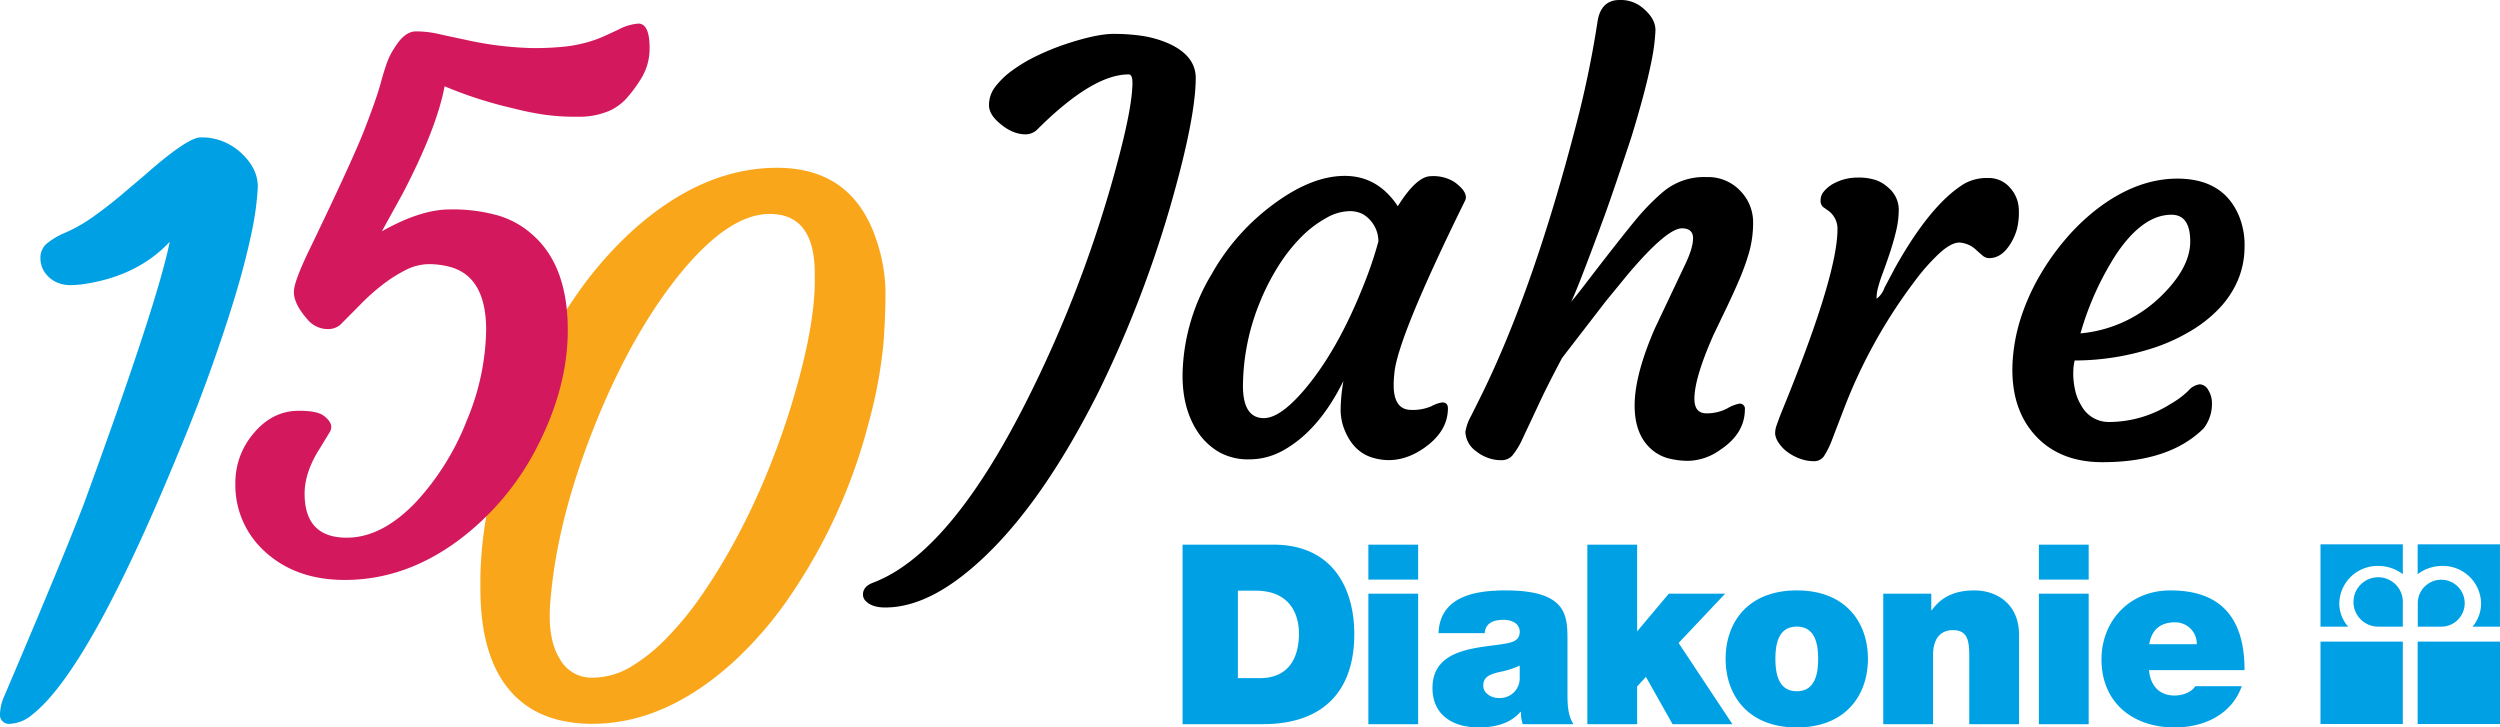
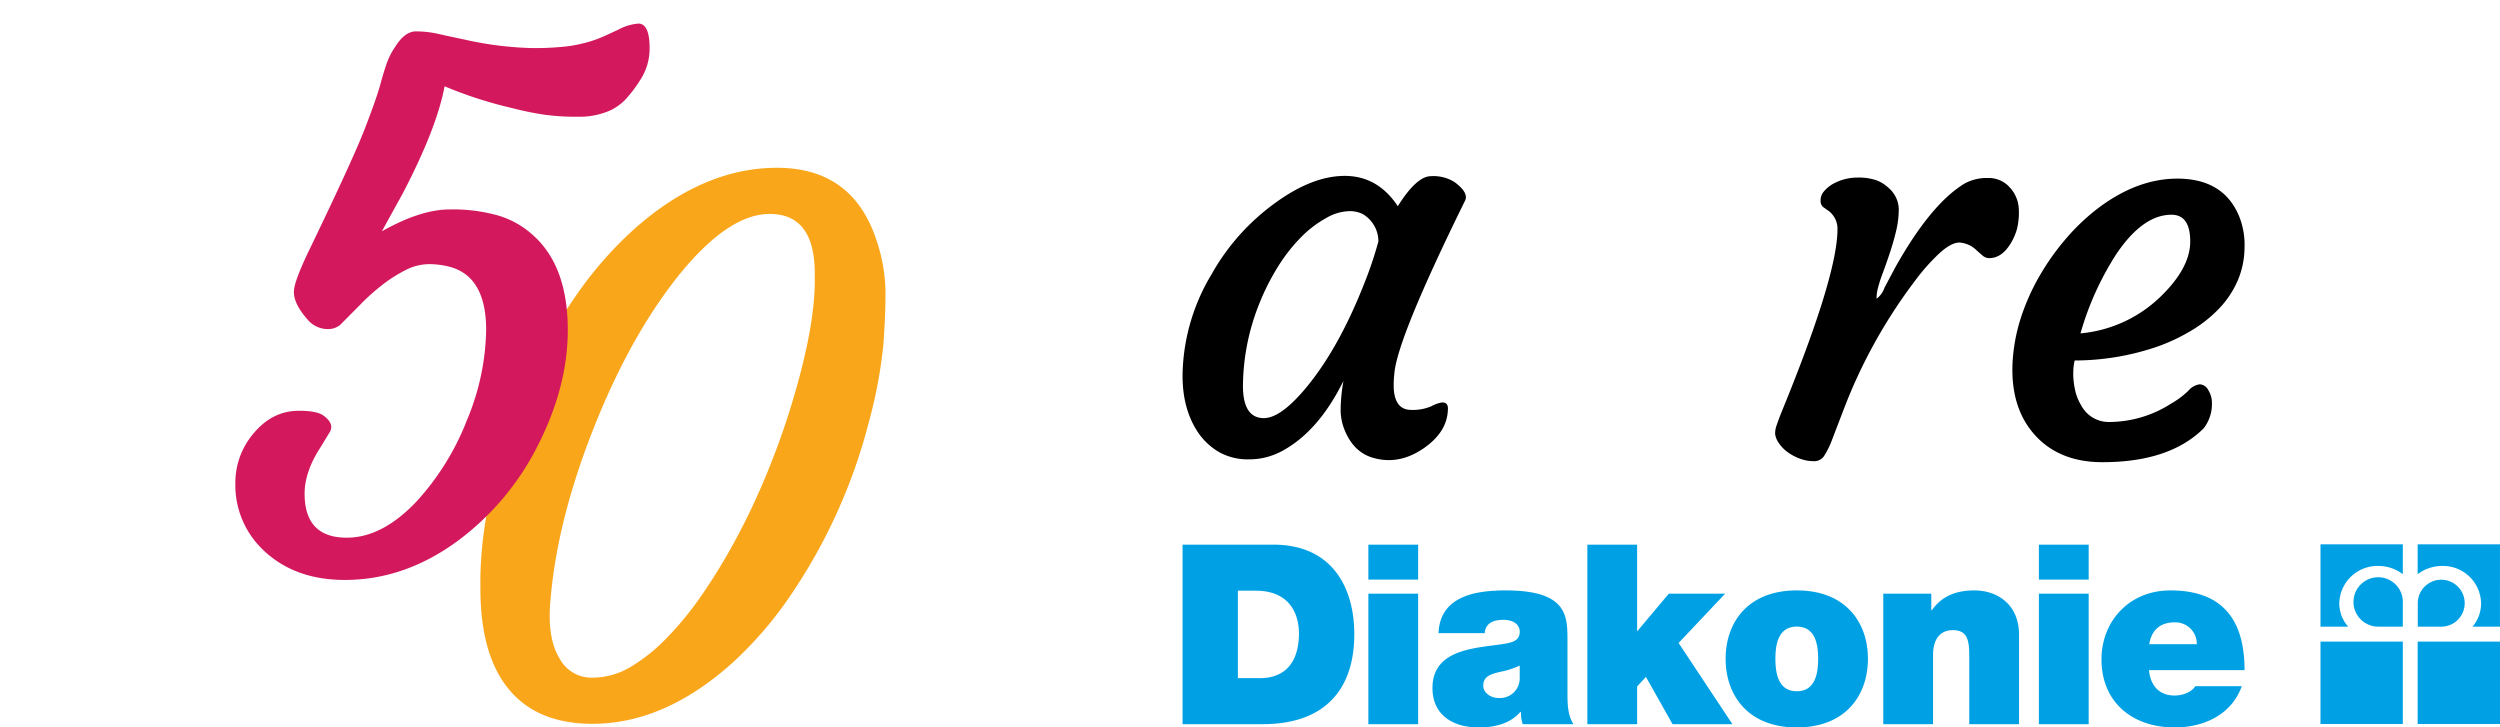
<svg xmlns="http://www.w3.org/2000/svg" width="615.535" height="179.107" viewBox="0 0 615.535 179.107">
  <g id="logo" transform="translate(-69.981 -69.98)">
-     <path id="Pfad_1651" data-name="Pfad 1651" d="M282.46,216.328q.006-2.006,2.617-2.933,18.612-7.159,37.322-44.005a304.172,304.172,0,0,0,23.068-60.769q3.316-12.627,3.337-18.243.008-2.071-.93-2.075-8.826-.03-22.376,13.431a4.119,4.119,0,0,1-2.979,1.327,8.088,8.088,0,0,1-3.207-.679,11.131,11.131,0,0,1-2.836-1.747q-3-2.351-2.992-4.791a7.4,7.4,0,0,1,1.552-4.508,19.876,19.876,0,0,1,4.158-4,37.968,37.968,0,0,1,5.963-3.557,61.407,61.407,0,0,1,7.03-2.885q7.764-2.583,11.944-2.568a47.012,47.012,0,0,1,7.319.525,26.272,26.272,0,0,1,6.013,1.725q6.943,3.03,6.924,8.648-.033,10.029-6.391,32.007a281.938,281.938,0,0,1-17.668,45.474q-15.748,31.24-33.179,44.889-10.188,7.99-19.283,7.959-3.41-.012-4.942-1.822A2.213,2.213,0,0,1,282.46,216.328Z" />
    <path id="Pfad_1652" data-name="Pfad 1652" d="M413.124,164.742q-.02,6.151,4.326,6.166a11.59,11.59,0,0,0,4.984-.92,8.178,8.178,0,0,1,2.644-.927q1.406,0,1.4,1.475-.02,5.751-6.049,9.875-6.369,4.326-12.98,2.1-4.341-1.551-6.4-6.64a13.374,13.374,0,0,1-.988-4.751,43.423,43.423,0,0,1,.693-7.352q-6.261,12.684-15.5,17.467a17.02,17.02,0,0,1-7.829,1.846,14.458,14.458,0,0,1-7.182-1.729,15.808,15.808,0,0,1-5.166-4.73q-4.326-6.3-3.893-15.793a49.482,49.482,0,0,1,7.1-23.312,54.542,54.542,0,0,1,15.435-17.4q9.316-6.855,17.408-6.83t13.013,7.465q4.637-7.405,8.181-7.394a9.771,9.771,0,0,1,5.746,1.422q3.666,2.688,2.592,4.689-16.9,34.312-17.391,42.736A22.737,22.737,0,0,0,413.124,164.742Zm-37.11.144q-.027,8.023,5.121,8.041,3.945.014,9.718-6.655,8.457-9.8,15-26.427a95.064,95.064,0,0,0,3.511-10.42,7.833,7.833,0,0,0-3.788-6.7,6.979,6.979,0,0,0-3.575-.748,11.935,11.935,0,0,0-5.554,1.721,26.837,26.837,0,0,0-6.167,4.726,41.039,41.039,0,0,0-5.573,7.1,56.516,56.516,0,0,0-4.544,8.912A55.25,55.25,0,0,0,376.014,164.886Z" />
-     <path id="Pfad_1653" data-name="Pfad 1653" d="M484.1,126.2q-3.678-.012-13.21,11.19l-5.572,6.8-10.744,13.939q-3.9,7.343-6.125,12.216l-3.636,7.743a19.234,19.234,0,0,1-2.454,4.037,3.568,3.568,0,0,1-2.813,1.161,9.349,9.349,0,0,1-3.407-.647,10.1,10.1,0,0,1-2.836-1.647,6.114,6.114,0,0,1-2.525-4.689,12.135,12.135,0,0,1,1.417-3.94l2.693-5.407q12.586-25.7,22.882-65.183a249.181,249.181,0,0,0,5.5-26.191q.753-5.615,5.5-5.6a8.379,8.379,0,0,1,5.077,1.488q3.867,2.888,3.724,6.164a49.009,49.009,0,0,1-.96,7.352q-.816,4.076-2.1,8.852T471.6,103.889q-4.457,13.423-6.616,19.369-6.615,17.966-8.161,21.035,1.006-1.2,2.619-3.268,12.221-15.939,15.106-19.04a55.055,55.055,0,0,1,4.9-4.763,15.677,15.677,0,0,1,10.711-3.642,10.909,10.909,0,0,1,8.48,3.57,11.043,11.043,0,0,1,2.984,7.466,27.179,27.179,0,0,1-.928,7.285,55.4,55.4,0,0,1-2.328,6.578q-1.416,3.338-3.1,6.877l-3.366,7.009q-4.716,10.615-4.733,15.764-.012,3.61,2.93,3.62a10.9,10.9,0,0,0,5.119-1.187,9.394,9.394,0,0,1,2.978-1.194,1.241,1.241,0,0,1,1.4,1.409q-.02,5.952-6.051,9.943a14.037,14.037,0,0,1-7.565,2.715,19.166,19.166,0,0,1-5.648-.721,10.372,10.372,0,0,1-3.97-2.32q-3.934-3.624-3.91-10.643.025-7.556,5.01-18.973l7.272-15.354q2.086-4.272,2.1-6.746T484.1,126.2Z" />
    <path id="Pfad_1654" data-name="Pfad 1654" d="M510.043,181.243A8.8,8.8,0,0,1,507.911,179a4.792,4.792,0,0,1-.862-2.143,5.8,5.8,0,0,1,.375-2.2q.439-1.3,1.181-3.174,13.751-33.518,13.789-45.02A5.5,5.5,0,0,0,520.2,121.9l-1.335-.941a2.032,2.032,0,0,1-.629-1.639,3.342,3.342,0,0,1,.843-2.237,7.985,7.985,0,0,1,2.28-1.864,12.385,12.385,0,0,1,5.922-1.518,13.438,13.438,0,0,1,4.744.684,8.92,8.92,0,0,1,2.9,1.815,7.133,7.133,0,0,1,2.557,5.089,22.71,22.71,0,0,1-.619,5.414q-.645,2.74-1.522,5.378t-1.755,5.009a34.436,34.436,0,0,0-1.149,3.507,9.4,9.4,0,0,0-.411,2.94,5.691,5.691,0,0,0,1.948-2.734l2.625-4.94q8.742-15.617,17.051-20.67a11.283,11.283,0,0,1,5.789-1.385,6.89,6.89,0,0,1,5.441,2.391,8.27,8.27,0,0,1,2.155,5.256,16.849,16.849,0,0,1-.416,4.78,13.673,13.673,0,0,1-1.517,3.571q-2.219,3.738-5.361,3.726a2.469,2.469,0,0,1-1.6-.607l-1.466-1.275a6.578,6.578,0,0,0-4.24-1.953q-2.042-.008-4.958,2.657a49.932,49.932,0,0,0-6.073,6.867,127.978,127.978,0,0,0-17.355,31.235l-2.968,7.745a21.3,21.3,0,0,1-2.019,4.1,2.94,2.94,0,0,1-2.578,1.228,9.74,9.74,0,0,1-3.408-.646A12.017,12.017,0,0,1,510.043,181.243Z" />
    <path id="Pfad_1655" data-name="Pfad 1655" d="M565.484,159.63A43.58,43.58,0,0,1,567.46,148.5a53.663,53.663,0,0,1,4.515-10.282,60.161,60.161,0,0,1,6.616-9.406,51.741,51.741,0,0,1,8.218-7.762q9.585-7.122,19.346-7.09,11.434.038,15.213,9.477a18.9,18.9,0,0,1,1.246,7.592,21,21,0,0,1-1.7,8.086,23.5,23.5,0,0,1-4.47,6.738,32.406,32.406,0,0,1-6.771,5.427,46.192,46.192,0,0,1-8.539,4.049,63.07,63.07,0,0,1-20.338,3.41,12.548,12.548,0,0,0-.343,2.808,17.933,17.933,0,0,0,.387,4.18,12.14,12.14,0,0,0,1.591,4.116,7.655,7.655,0,0,0,6.94,4.036,28.389,28.389,0,0,0,15.127-4.5,21.253,21.253,0,0,0,4.257-3.162A4.482,4.482,0,0,1,611.6,164.6a2.54,2.54,0,0,1,2.1,1.444,5.968,5.968,0,0,1,.892,3.245,9.8,9.8,0,0,1-2.026,6.144q-8.453,8.4-25.1,8.341-9.829-.033-15.76-5.936Q565.044,171.132,565.484,159.63Zm39.17-36.778q-7.022-.024-13.538,9.583a72.577,72.577,0,0,0-8.891,19.628,32.484,32.484,0,0,0,19.42-8.761q7.579-7.2,7.6-13.816T604.654,122.852Z" />
    <path id="Pfad_1656" data-name="Pfad 1656" d="M361.145,204.081h22.348c14.732,0,19.934,10.894,19.934,22.04,0,13.555-7.183,22.161-22.6,22.161H361.145Zm13.619,32.872h5.323c8.481,0,9.719-6.87,9.719-11.018,0-2.788-.868-10.525-10.71-10.525h-4.332Zm44.384-24.265H406.891v-8.607h12.257Zm-12.257,3.466h12.257v32.128H406.891ZM455.917,241.1c0,2.413.125,5.138,1.487,7.181H444.9a8.7,8.7,0,0,1-.434-3.036h-.122c-2.6,2.975-6.378,3.841-10.339,3.841-6.19,0-11.327-2.971-11.327-9.721,0-10.152,11.883-9.78,18.137-10.954,1.671-.311,3.342-.807,3.342-2.85,0-2.167-2.043-2.971-4.024-2.971-3.776,0-4.518,1.919-4.582,3.282h-11.39c.371-9.042,8.915-10.526,16.528-10.526,15.353,0,15.228,6.378,15.228,12.568V241.1Zm-11.76-7.244a21.017,21.017,0,0,1-4.83,1.547c-2.722.621-4.147,1.3-4.147,3.464,0,1.491,1.609,2.975,3.839,2.975a4.863,4.863,0,0,0,5.138-5.014Zm16.65-29.776h12.257v21.358l7.8-9.284H494.73l-11.451,12.134,13.248,19.994H481.792l-6.56-11.64-2.168,2.351v9.289H460.807v-44.2Zm51.566,45.006c-12.072,0-17.52-7.986-17.52-16.9s5.448-16.841,17.52-16.841,17.518,7.923,17.518,16.841S524.444,249.087,512.373,249.087Zm0-24.822c-4.642,0-5.261,4.517-5.261,7.923s.619,7.985,5.261,7.985,5.261-4.582,5.261-7.985S517.016,224.265,512.373,224.265Zm21.294-8.111h11.822v4.083h.124c2.292-3.22,5.573-4.89,10.463-4.89,5.756,0,11.022,3.527,11.022,10.9v22.037H554.84V231.443c0-3.713-.434-6.315-4.026-6.315-2.1,0-4.89,1.055-4.89,6.191v16.964H533.667Zm50.577-3.466h-12.26v-8.607h12.26Zm-12.26,3.466h12.26v32.128h-12.26ZM599.1,234.973c.3,3.651,2.409,6.252,6.247,6.252,1.981,0,4.155-.742,5.148-2.291h11.443c-2.477,6.933-9.22,10.152-16.529,10.152-10.273,0-18.011-6.07-18.011-16.775,0-9.351,6.806-16.965,16.961-16.965,12.754,0,18.262,7.12,18.262,19.625H599.1Zm11.762-6.378a5.276,5.276,0,0,0-5.391-5.386c-3.651,0-5.753,1.919-6.312,5.386Zm50.727-4.328v-5.713a6.079,6.079,0,1,0-6.054,5.713Zm0-20.267H641.317v20.279h6.82a8.677,8.677,0,0,1-2.188-5.719,9.4,9.4,0,0,1,9.587-9.236,9.95,9.95,0,0,1,6.054,2.03V204Zm9.72,20.267a5.778,5.778,0,1,0-6.039-5.713v5.713Zm-6.067-12.912a9.967,9.967,0,0,1,6.053-2.03,9.376,9.376,0,0,1,9.563,9.236,8.823,8.823,0,0,1-2.124,5.719h6.778V204h-20.27v7.355Zm-23.925,36.879h20.272V227.955H641.317Zm23.925,0h20.274V227.955H665.242Z" fill="#00a1e4" />
-     <path id="Pfad_1657" data-name="Pfad 1657" d="M77.987,245.879a9.167,9.167,0,0,1-5.468,2.312,2.213,2.213,0,0,1-2.538-2.475,11.652,11.652,0,0,1,1.087-4.419q14.807-34.752,19.645-47.471,18.151-49.66,21.055-64.311-7.342,7.844-19.294,10.093a27.887,27.887,0,0,1-4.971.573,8.222,8.222,0,0,1-3.451-.64A6.945,6.945,0,0,1,81.7,137.9a6.188,6.188,0,0,1-1.765-4.229,4.64,4.64,0,0,1,1.465-3.642,18.488,18.488,0,0,1,4.823-2.827,37.809,37.809,0,0,0,6.611-3.792q3.264-2.306,6.386-4.9l6.237-5.267q10.65-9.424,13.921-9.432a14.02,14.02,0,0,1,5.754,1.089,15.093,15.093,0,0,1,4.337,2.838q4.149,3.942,3.979,8.5a72.071,72.071,0,0,1-1.661,11.648q-1.5,7.091-4.1,15.615t-6.062,18.151q-3.462,9.633-7.668,19.679Q91.944,234.88,77.987,245.879Z" fill="#00a1e4" />
    <path id="Pfad_1658" data-name="Pfad 1658" d="M215.974,248.191q-13.541.044-20.6-8.369t-7.111-24.663l-.009-2.879a97.3,97.3,0,0,1,3.548-24.391,155.235,155.235,0,0,1,8.484-24.712,126.426,126.426,0,0,1,11.473-20.352,93.236,93.236,0,0,1,14.409-16.475q16.905-15,35-15.056,19.131-.06,24.872,18.625A40.97,40.97,0,0,1,288,141.883q.018,5.676-.526,12.978A115.387,115.387,0,0,1,283.9,173.92a135.8,135.8,0,0,1-19.4,42.839,92.932,92.932,0,0,1-14.237,16.468Q233.622,248.139,215.974,248.191Zm54.613-110.974q-.047-14.592-11.143-14.559-10.482.033-23.106,16.069-11.743,15.067-20.5,37.459-9.1,23.277-10.439,43.116-.5,8.22,2.4,12.88a8.879,8.879,0,0,0,7.92,4.651,18.615,18.615,0,0,0,9.471-2.61,43.025,43.025,0,0,0,8.934-7.15,79.83,79.83,0,0,0,8.751-10.73,144.617,144.617,0,0,0,8.169-13.4q3.913-7.218,7.253-15.185t5.931-16.091q6.4-20.384,6.363-32.707Z" fill="#faa61a" />
    <path id="Pfad_1659" data-name="Pfad 1659" d="M164,126.932q9.51-5.362,16.629-5.385a41.15,41.15,0,0,1,12.153,1.535,22.182,22.182,0,0,1,8.795,5.132q8.155,7.57,8.2,22.863.044,13.895-7.249,28.34a66.31,66.31,0,0,1-19.5,23.479q-13.165,9.826-28.018,9.874-12.412.039-20.122-7.275a22,22,0,0,1-6.958-16.5,18.643,18.643,0,0,1,4.509-12.335q4.608-5.519,11.08-5.539,4.366-.014,6.03,1.121,2.892,2.084,1.587,4.187l-2.345,3.849q-3.832,5.955-3.812,11.288.034,10.836,10.437,10.8,8.647-.027,17.007-8.794a63.667,63.667,0,0,0,12.524-20.138,59.7,59.7,0,0,0,4.733-22.3q-.04-13.014-8.872-15.433a19.8,19.8,0,0,0-5.334-.684,12.82,12.82,0,0,0-5.8,1.547,35.42,35.42,0,0,0-5.842,3.777,52.094,52.094,0,0,0-5.361,4.865l-4.706,4.735A4.528,4.528,0,0,1,150.881,151a6.475,6.475,0,0,1-5.167-2.341q-3.683-4.184-3.342-7.245.165-2.265,3.291-8.923,11.116-23.016,14.065-30.629t3.9-11.11c.63-2.327,1.2-4.151,1.684-5.465a17.116,17.116,0,0,1,1.868-3.631q2.435-3.945,5.186-3.947a25.013,25.013,0,0,1,5.6.632c1.893.434,4.1.9,6.6,1.425a83.552,83.552,0,0,0,16.257,2.044A68.911,68.911,0,0,0,210,81.343a35.381,35.381,0,0,0,5.239-1.15,30.064,30.064,0,0,0,3.926-1.5l3.053-1.411a12.282,12.282,0,0,1,5.06-1.5c1.752.116,2.631,2.088,2.643,5.935a14.081,14.081,0,0,1-2.332,8,32.476,32.476,0,0,1-3.788,4.949,13.977,13.977,0,0,1-3.267,2.367,18.706,18.706,0,0,1-8.257,1.689,56.739,56.739,0,0,1-8.519-.54,77.5,77.5,0,0,1-7.694-1.594,102.4,102.4,0,0,1-16.618-5.362q-1.9,10.23-10.231,26.247Z" fill="#d3185d" />
  </g>
</svg>